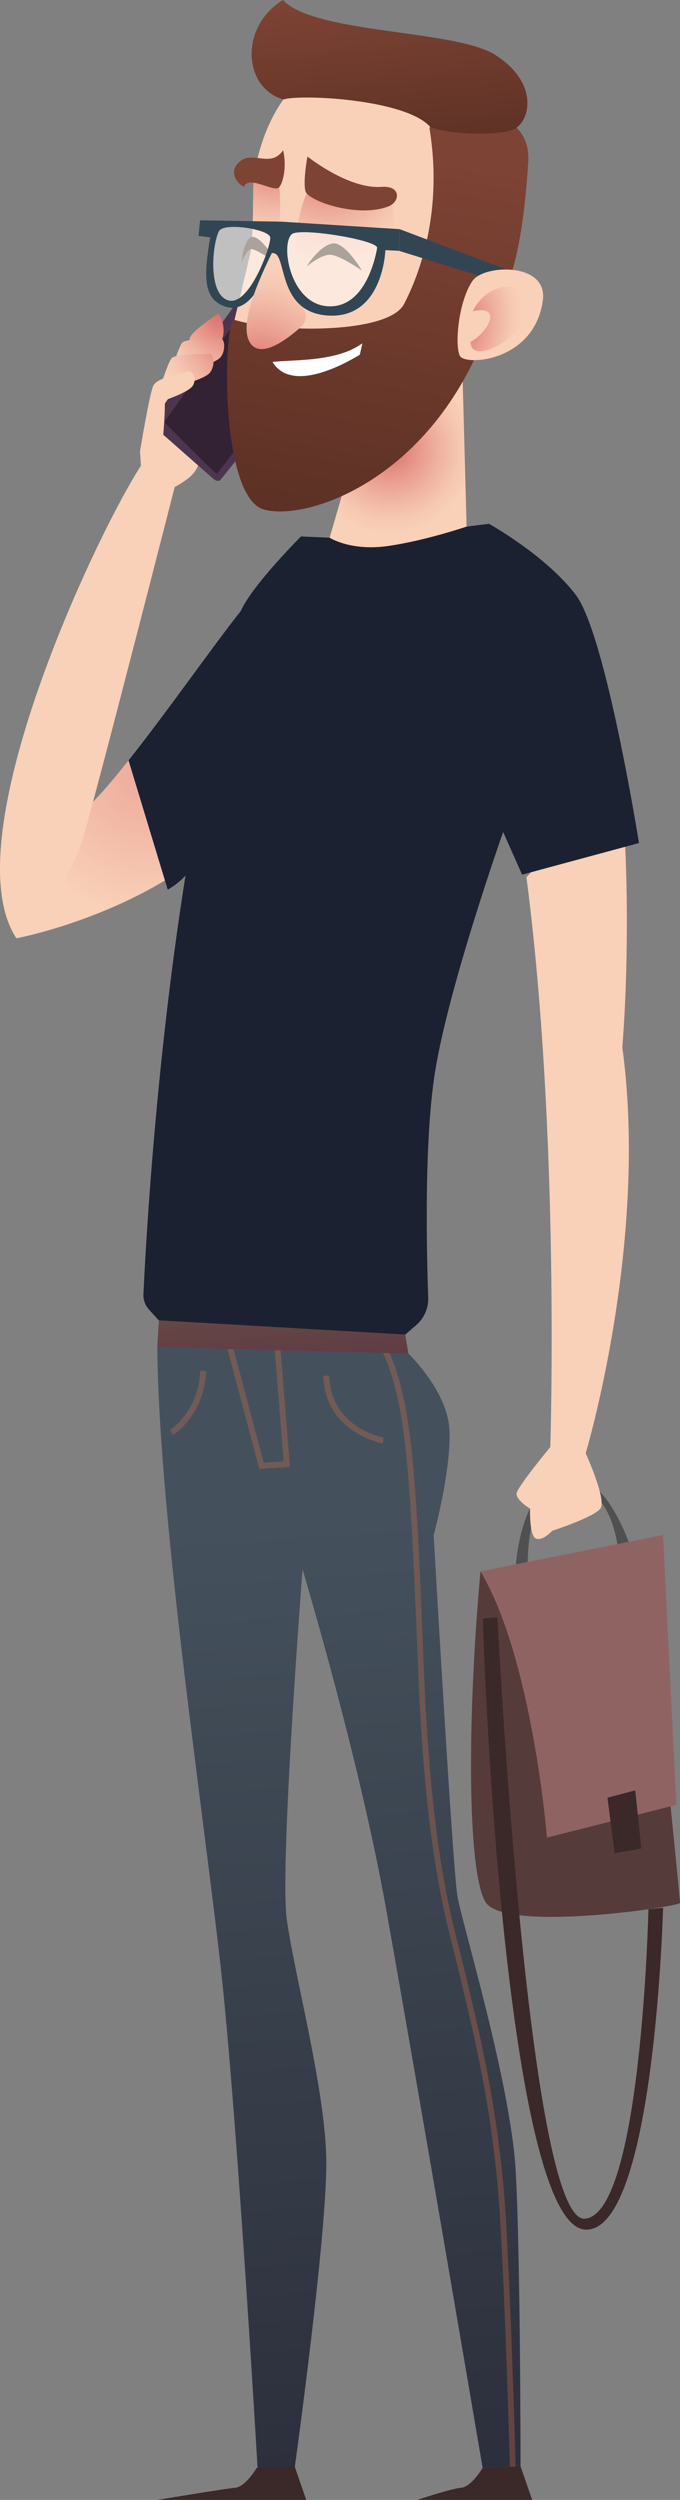
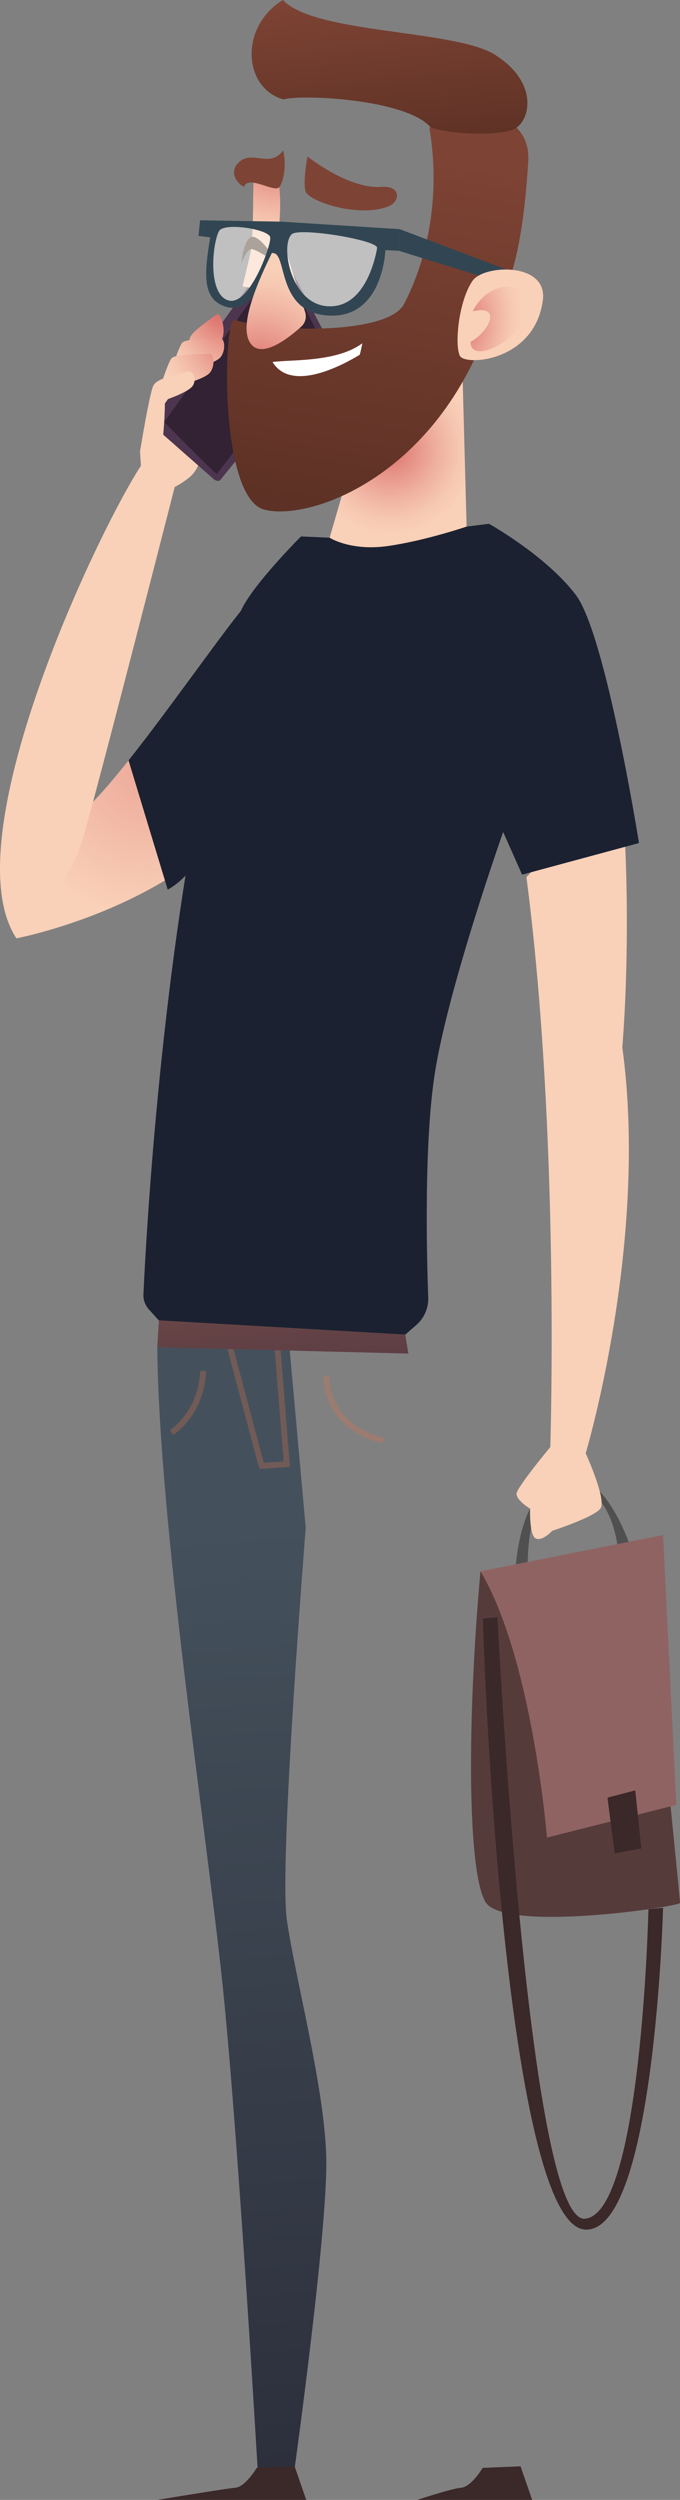
<svg xmlns="http://www.w3.org/2000/svg" xmlns:xlink="http://www.w3.org/1999/xlink" viewBox="0 0 362.54 1331.78">
  <rect x="0" y="0" width="362.54" height="1331.78" fill="#808080" stroke="none" />
  <defs>
    <style>.cls-1{fill:url(#linear-gradient);}.cls-2{fill:#f9d0b8;}.cls-3,.cls-4{fill:#fff;}.cls-5{fill:#7d4334;}.cls-6{fill:#906363;}.cls-7{fill:#322233;}.cls-8{fill:#de7249;}.cls-9{fill:#1b2130;}.cls-10{fill:#544436;}.cls-11{fill:#563b3b;}.cls-12{fill:#314652;}.cls-13{fill:#3b2828;}.cls-14{fill:#4d354f;}.cls-15{fill:#505050;}.cls-16{fill:url(#radial-gradient-6);}.cls-17{fill:url(#radial-gradient-5);}.cls-18{fill:url(#radial-gradient-3);}.cls-19{fill:url(#radial-gradient-4);}.cls-20{fill:url(#radial-gradient-9);}.cls-21{fill:url(#radial-gradient-8);}.cls-22{fill:url(#radial-gradient-7);}.cls-23{fill:url(#radial-gradient-2);}.cls-24{fill:url(#linear-gradient-3);}.cls-25{fill:url(#linear-gradient-4);}.cls-26{fill:url(#linear-gradient-2);}.cls-27{fill:url(#linear-gradient-5);}.cls-28{fill:url(#radial-gradient);}.cls-29{isolation:isolate;}.cls-30{mix-blend-mode:multiply;opacity:.3;}.cls-4{opacity:.5;}</style>
    <radialGradient id="radial-gradient" cx="78.77" cy="410.46" fx="78.77" fy="410.46" r="76.66" gradientUnits="userSpaceOnUse">
      <stop offset="0" stop-color="#eeaa9a" />
      <stop offset=".08" stop-color="#eead9c" />
      <stop offset="1" stop-color="#f9d0b8" />
    </radialGradient>
    <radialGradient id="radial-gradient-2" cx="1052.83" cy="3230.65" fx="1052.83" fy="3230.65" r="47.02" gradientTransform="translate(-515 -4317.54) rotate(35.3) scale(1.36 1.02) skewX(20.85)" gradientUnits="userSpaceOnUse">
      <stop offset="0" stop-color="#dc6d6a" />
      <stop offset=".24" stop-color="#e69186" />
      <stop offset=".52" stop-color="#f0b3a1" />
      <stop offset=".74" stop-color="#f6c8b2" />
      <stop offset=".89" stop-color="#f9d0b8" />
    </radialGradient>
    <radialGradient id="radial-gradient-3" cx="1052.37" cy="3231.26" fx="1052.37" fy="3231.26" r="41.37" xlink:href="#radial-gradient-2" />
    <radialGradient id="radial-gradient-4" cx="1059.85" cy="3237.52" fx="1059.85" fy="3237.52" r="47.25" xlink:href="#radial-gradient-2" />
    <radialGradient id="radial-gradient-5" cx="208.25" cy="239.42" fx="208.25" fy="239.42" r="50.4" gradientTransform="matrix(1, 0, 0, 1, 0, 0)" xlink:href="#radial-gradient-2" />
    <linearGradient id="linear-gradient" x1="125.95" y1="811.1" x2="168.71" y2="1408.37" gradientUnits="userSpaceOnUse">
      <stop offset="0" stop-color="#44515c" />
      <stop offset="1" stop-color="#282936" />
    </linearGradient>
    <linearGradient id="linear-gradient-2" x1="195.26" y1="806.14" x2="238.01" y2="1403.41" xlink:href="#linear-gradient" />
    <linearGradient id="linear-gradient-3" x1="149.36" y1="694.2" x2="153.96" y2="774.96" gradientUnits="userSpaceOnUse">
      <stop offset=".03" stop-color="#694646" />
      <stop offset="1" stop-color="#493041" />
    </linearGradient>
    <radialGradient id="radial-gradient-6" cx="147.14" cy="82.56" fx="147.14" fy="82.56" r="50.16" gradientTransform="matrix(1, 0, 0, 1, 0, 0)" xlink:href="#radial-gradient-2" />
    <radialGradient id="radial-gradient-7" cx="174.52" cy="86.04" fx="174.52" fy="86.04" r="59.47" gradientTransform="matrix(1, 0, 0, 1, 0, 0)" xlink:href="#radial-gradient-2" />
    <linearGradient id="linear-gradient-4" x1="211.86" y1="81.57" x2="166.56" y2="345.82" gradientUnits="userSpaceOnUse">
      <stop offset="0" stop-color="#7d4334" />
      <stop offset="1" stop-color="#512a1f" />
    </linearGradient>
    <radialGradient id="radial-gradient-8" cx="-228.56" cy="147.93" fx="-228.56" fy="147.93" r="37.96" gradientTransform="translate(469.59 -47.02) rotate(-4.74) scale(.93 1.36) skewX(-11.55)" xlink:href="#radial-gradient-2" />
    <radialGradient id="radial-gradient-9" cx="137.77" cy="197.26" fx="137.77" fy="197.26" r="61.67" gradientTransform="matrix(1, 0, 0, 1, 0, 0)" xlink:href="#radial-gradient-2" />
    <linearGradient id="linear-gradient-5" x1="202.88" y1="-3.12" x2="215.2" y2="113.28" xlink:href="#linear-gradient-4" />
  </defs>
  <g class="cls-29">
    <g id="Layer_2">
      <g id="_1">
        <g>
          <path class="cls-15" d="m274.87,836.28s1.45-42.04,24.72-49.04c23.27-7.01,37.47,39.56,37.47,39.56l-7.03,4.29s-.87-38.17-26.07-40.24c-25.19-2.07-22.53,46.79-22.53,46.79l-6.56-1.35Z" />
          <path class="cls-28" d="m113.19,450.87c-9.85,8.55-20.66,15.75-31.47,21.77-36.5,20.35-72.98,27.24-72.98,27.24,0,0,15.84-52.59,34.56-67.01,6.12-4.69,15.13-15.07,25.23-27.79,20.85-26.28,46.26-62.63,59.94-79.74,0,0,27.95,88.08-15.29,125.54Z" />
          <path class="cls-9" d="m113.19,450.87c-9.85,8.55-12.96,17.04-23.77,23.07l-20.89-68.86c20.85-26.28,46.26-62.63,59.94-79.74,0,0,27.95,88.08-15.29,125.54Z" />
          <g>
            <path class="cls-2" d="m83.38,263.57s10.34-3.11,17.78-9.44c7.44-6.33,6.62-17.41,8.94-24.05,2.33-6.64,10.46-17.73,5.91-23.72-4.56-5.99-11.78,6.3-14.27,17.79-2.49,11.49-10.21-4.47-6.31-14.42,3.9-9.95-7.59-5.65-11.45,4.04-3.86,9.7-8.65,36.97-8.65,36.97,0,0,1.23,11.3,8.06,12.83Z" />
            <path class="cls-14" d="m145.81,133.9c-10.92,14.64-53.55,74.86-63.44,88.85-1.06,1.5-.1,4.64,1.98,6.47l29.34,25.83c1.48,1.3,3.08,1.51,3.89.51l57.25-70.68c.76-.94.66-2.73-.26-4.46l-23.18-43.94c-1.5-2.84-4.37-4.18-5.57-2.57Z" />
            <path class="cls-7" d="m149.63,138.45c-.64-.22-62.06,86.44-62.06,86.44,0,0,27.72,28.08,28.02,27.6.29-.48,55.6-71.45,55.6-71.45l-21.56-42.58Z" />
            <path class="cls-23" d="m101.96,202.83s-1.49-18.67-.83-22.41c.66-3.74,11.71-10.64,14.06-12.77,2.34-2.13,5.25,7.13,3.47,12.23-1.78,5.1-8.65,13.49-8.65,13.49l-8.05,9.46Z" />
            <path class="cls-18" d="m90.53,199.78s4.59-14.71,6.58-17.16c1.99-2.46,16.6-2.06,19.91-2.47,3.32-.41,3.45,7.97-.23,10.89-3.68,2.92-14.14,5.73-14.14,5.73l-12.12,3.02Z" />
            <path class="cls-19" d="m84.85,208.06s4.59-14.71,6.58-17.16c1.99-2.46,16.6-2.06,19.91-2.47,3.32-.41,3.45,7.97-.23,10.89-3.68,2.92-14.14,5.73-14.14,5.73l-12.12,3.02Z" />
            <path class="cls-2" d="m74.64,240.48s4.9-29.85,6.97-34.73c2.07-4.89,13.9-5.9,17.68-7.64s6.08,4.86,2.89,8.12c-3.19,3.26-14.33,6.98-14.33,6.98,0,0,.33,5.2-.84,18.75-1.16,13.54-11.7,18.78-11.7,18.78l-.67-10.25Z" />
          </g>
          <path class="cls-17" d="m245.75,168.52l3.02,112.01s-24.66,11.12-52.1,11.12c-14.06,0-20.93-5.2-20.93-5.2l27.83-95.75,42.17-22.18Z" />
          <path class="cls-2" d="m280.66,467.29c18.05,137.98,12.73,303.6,12.73,303.6l18.87,3.32s33.72-112.46,19.53-216.27c3.87-49,2.39-102.9.45-123.54-1.93-20.63-51.58,32.88-51.58,32.88Z" />
          <path class="cls-9" d="m260.68,279.03s30.31,16.84,46.31,37.89c16,21.05,33.68,132.2,33.68,132.2l-62.31,16.84-10.1-22.73s-28.63,80.83-36.21,127.15c-6.08,37.14-4.57,98.11-3.74,120.8.21,5.64-2.15,11.06-6.42,14.76l-5.84,5.06-131.36-7.58-5.26-5.78c-2.03-2.24-3.1-5.16-2.96-8.18,1.23-26.94,8.54-164.6,33.48-283.27,7.58-34.52,12.63-67.36,18.52-80.83,5.89-13.47,32-39.58,32-39.58l15.26.68s11.17,7.21,30.88,4.45,42.15-10.37,42.15-10.37l11.91-1.5Z" />
          <path class="cls-1" d="m83.85,717.72c.84,92.62,26.1,257.66,34.52,336.81,8.42,79.15,18.95,260.19,18.95,260.19h19.79s17.68-127.15,16.84-165.04c-.84-37.89-16.84-96.92-21.05-127.19-4.21-30.27,10.1-208.57,10.1-208.57l-9.24-102.37-69.91,6.17Z" />
-           <path class="cls-26" d="m217.74,721.09s16.84,16,21.05,34.52c4.21,18.52-7.58,62.31-7.58,62.31,0,0,10.1,176.82,12.63,191.98,2.53,15.16,28.63,100.2,31.15,147.35,2.53,47.15,2.53,156.62,2.53,156.62l-20.21.84s-34.52-202.93-51.36-297.23c-16.84-94.31-53.89-212.19-53.89-212.19l-18.29-94.99,83.97,10.79Z" />
          <g class="cls-30">
            <polygon class="cls-8" points="146.31 717.01 151.24 778.59 140.6 779.26 123.24 713.96 120.25 714.75 138.26 782.49 154.57 781.48 149.39 716.76 146.31 717.01" />
            <path class="cls-8" d="m175.5,732.84l-3.09.09c.87,30.38,31.29,35.95,31.59,36l.52-3.05c-.28-.05-28.23-5.16-29.03-33.04Z" />
            <path class="cls-8" d="m90.61,761.89l1.65,2.61c.68-.43,16.7-10.81,17.56-34.09l-3.09-.11c-.8,21.6-15.97,31.49-16.12,31.59Z" />
-             <path class="cls-8" d="m269.8,1183.5c-2.98-53.41-13.38-97.02-19.59-123.07-.85-3.59-1.64-6.89-2.34-9.9-.85-3.69-1.82-7.5-2.88-11.64-6.12-23.97-15.38-60.2-18.97-149.14-4.13-102.22-5.85-144.52-20.37-173.19l-2.76,1.39c14.23,28.07,15.93,70.18,20.04,171.93,3.61,89.26,12.91,125.68,19.07,149.77,1.05,4.11,2.02,7.9,2.86,11.57.7,3.02,1.49,6.33,2.34,9.93,6.59,27.63,16.55,69.39,19.52,122.52,3.33,59.68,5.07,129.71,5.09,130.41l3.09-.08c-.02-.7-1.77-70.78-5.1-130.51Z" />
          </g>
          <polygon class="cls-24" points="84.7 703.41 216.05 710.99 217.74 721.09 83.85 717.72 84.7 703.41" />
          <path class="cls-13" d="m257.31,1314.72s-5.93,10.08-11.41,10.57c-5.49.5-23.45,6.49-23.45,6.49h61.27l-6.2-17.9-20.21.84Z" />
          <path class="cls-13" d="m136.86,1314.72s-5.93,10.08-11.41,10.57c-5.49.5-41.59,6.49-41.59,6.49h79.41l-6.2-17.9-20.21.84Z" />
          <path class="cls-2" d="m293.38,770.89s-17.44,21.03-17.95,24.62,7.18,8.21,7.18,8.21c0,0-.51,14.36,3.08,15.9s8.72-4.1,8.72-4.1c0,0,22.06-7.18,25.65-11.8,3.59-4.62-7.8-29.51-7.8-29.51,0,0-7.58-14.6-18.87-3.32Z" />
          <path class="cls-2" d="m8.74,499.88c-36.03-54.76,49.7-229.82,69.15-255.76,8.64,2.88,15.85,12.97,15.85,12.97,0,0-41.78,163.53-49.71,190.19-7.92,26.66-35.29,52.6-35.29,52.6Z" />
          <g>
            <path class="cls-11" d="m256.16,837.09c-7.09,78.01-7.09,159.25,2.58,176.01,9.67,16.76,103.8,2.58,103.8.64s-6.45-65.76-6.45-65.76c0,0-75.43-110.25-99.93-110.89Z" />
            <path class="cls-6" d="m256.16,837.09c27.72,46.42,35.46,141.84,35.46,141.84l68.98-17.41-7.09-143.77-97.35,19.34Z" />
            <polygon class="cls-13" points="323.86 957.66 327.73 987.31 341.91 984.73 338.69 953.79 323.86 957.66" />
            <path class="cls-13" d="m257.45,862.24l7.74-.64s16.25,322.31,46.56,320.38c30.3-1.93,33.96-164.87,33.96-164.87l7.81-.79s-4.52,173.39-41.52,171.46c-37-1.93-51.97-239.14-54.54-325.54Z" />
          </g>
          <g>
-             <path class="cls-2" d="m214.01,173.66c-28.25,17.34-90.23,1.91-90.23,1.91,0,0,2.87-11.88,5.51-23,1.65-6.82,3.21-13.34,3.97-16.66,2.02-8.7,1.5-29.71,1.93-39.23.06-1.16.19-2.42.41-3.79,1.59-9.88,5.56-26.03,15.5-39.9,6.24-8.72,21.45-23.01,37.14-21.45,39.06,3.91,49.88,30.85,51.57,35.67,2.74,7.8,2.44,89.11-25.81,106.44Z" />
            <path class="cls-16" d="m142.66,153.21l-.94,1.56-12.43-2.19c1.65-6.82,3.21-13.34,3.97-16.66,2.02-8.7,1.5-29.71,1.93-39.23.06-1.16.19-2.42.41-3.79l12.67,2.53c4.37,23.43-5.62,57.79-5.62,57.79Z" />
-             <path class="cls-22" d="m165.15,99.48c-8.12,15.62-9.06,37.8-6.25,50.29,2.81,12.5,45.92,8.43,50.61-1.56,4.69-10-.94-42.17-.94-42.17l-43.42-6.56Z" />
            <path class="cls-25" d="m281.64,86.03c-4.11,66.03-15.69,73.53-23.71,93.81-30.06,76-94.07,97.79-117.11,91.63-23.04-6.16-22.12-93.93-16.37-101.24,2.25.71,4.89,1.37,7.82,1.95,9.2,1.8,21.25,2.89,33.36,2.89,22.34,0,44.82-3.64,49.75-13.05,8.43-16.1,20.85-49.57,13.6-93.65,4.46-12.83,54.71-15.33,52.66,17.66Z" />
            <path class="cls-5" d="m163.92,83.38s-2.48,13.15-1.06,18.47c1.42,5.32,28.52,14.53,44.49,7.98,5.88-2.41,6.73-11.09-4.05-10.28-17.51,1.32-39.38-16.17-39.38-16.17Z" />
            <path class="cls-5" d="m150.93,80.08c1.89,7.66.38,16.73-2.13,19.7-2.51,2.97-16.46-6.74-18.68-.31-4.3-1.87-8.62-8.78-1.73-13.85,6.9-5.07,16.08,3.83,22.54-5.54Z" />
-             <path class="cls-10" d="m163.69,141.83c.14-.82,7.02-10.98,13.55-12.15,6.54-1.17,15.74,14.49,15.74,14.49,0,0-11.61-8.15-16.75-8.44-5.14-.29-12.54,6.1-12.54,6.1Z" />
            <path class="cls-10" d="m147.57,139.99s-10.39-6.82-13.2-7.28c-2.8-.47-5.53,7.27-5.53,7.27,0,0,.44-9.53,4.21-13.14,3.77-3.61,12.13,8.52,14.52,13.16Z" />
            <path class="cls-12" d="m145.55,134.85s-8.48,33.59-24.95,28.61c-12.6-3.79-11.96-16.4-8.53-37.02.92-.34,2.14-.47,3.56-.41-.12.39-.24.79-.34,1.21-2.59,10.03-3.03,30.11,6.53,32.81,8.33,2.32,16.97-15.21,20.54-26.01.06-.14.1-.29.16-.43,1.88.74,3.03,1.23,3.03,1.23Z" />
            <path class="cls-3" d="m193.16,182.89c-.34,1.84-.79,3.9-1.34,6.08-9.41,5.72-36.51,20.21-46.52,3.89,9.62-1.38,34.07.27,47.87-9.98Z" />
            <polygon class="cls-12" points="212.62 133.59 264.68 149.75 279.39 147.12 213.09 122.09 212.62 133.59" />
            <path class="cls-2" d="m251.88,149.66c-7.5,10.97-9.61,34.55-6.66,39.97,2.95,5.42,39.92,3,44.21-29.77,2.65-20.26-31.5-19.05-37.55-10.2Z" />
            <path class="cls-21" d="m252.08,165.82c9.01-18.4,31.99-16.14,29.68-1.01-2.31,15.13-30.78,30.51-30.92,17.33,9.3-4.86,17.55-20.01,1.23-16.32Z" />
            <path class="cls-20" d="m149.77,125.1c-10.72,21.1-23.94,48.56-15.78,58.4,6.16,7.42,20.16-3.64,26.65-9.52,2.12-1.92,2.92-4.9,2.06-7.63l-12.93-41.25Z" />
            <path class="cls-12" d="m212.61,133.59l.48-11.51-63.02-3.99-43.4-.74-.82,8.34,6.22.75,3.22.81c.1-.42.22-.83.34-1.21.35-1.15.72-2.12,1.1-2.87,2.54-4.87,26.75-1.04,27.32,3.3.14,1.04-.43,3.73-1.54,7.15-.06.14-.1.29-.16.43l3.19.8c7.8-.11,1.56,32.18,30.18,33.29,28.64,1.09,29.74-34.88,29.74-34.88l7.14.34Zm-37.69,29.57c-20.16-1.02-25.6-32.95-19.33-38.4,4.29-3.74,46.15,3.23,45.46,7.35-.69,4.12-6,32.06-26.13,31.04Z" />
            <path class="cls-4" d="m155.59,124.77c-6.27,5.44-.82,37.37,19.32,38.39,20.15,1.03,25.45-26.91,26.14-31.03.69-4.12-41.16-11.1-45.46-7.36Z" />
            <path class="cls-4" d="m116.73,123.17c-3.59,6.89-6.05,33.74,5.1,36.87,11.15,3.13,22.81-29.25,22.24-33.59-.58-4.33-24.79-8.16-27.34-3.28Z" />
          </g>
          <path class="cls-27" d="m151.11,52.99c8.99-2.9,65.6-.24,78.43,14.82,10.04,3.91,38.09,4.82,45.23.6,7.99-4.72,12.34-24.32-10.63-39.1-21.22-13.65-96.25-11.12-113.33-29.31-23.43,14.51-21.07,46.94.31,52.99Z" />
        </g>
      </g>
    </g>
  </g>
</svg>